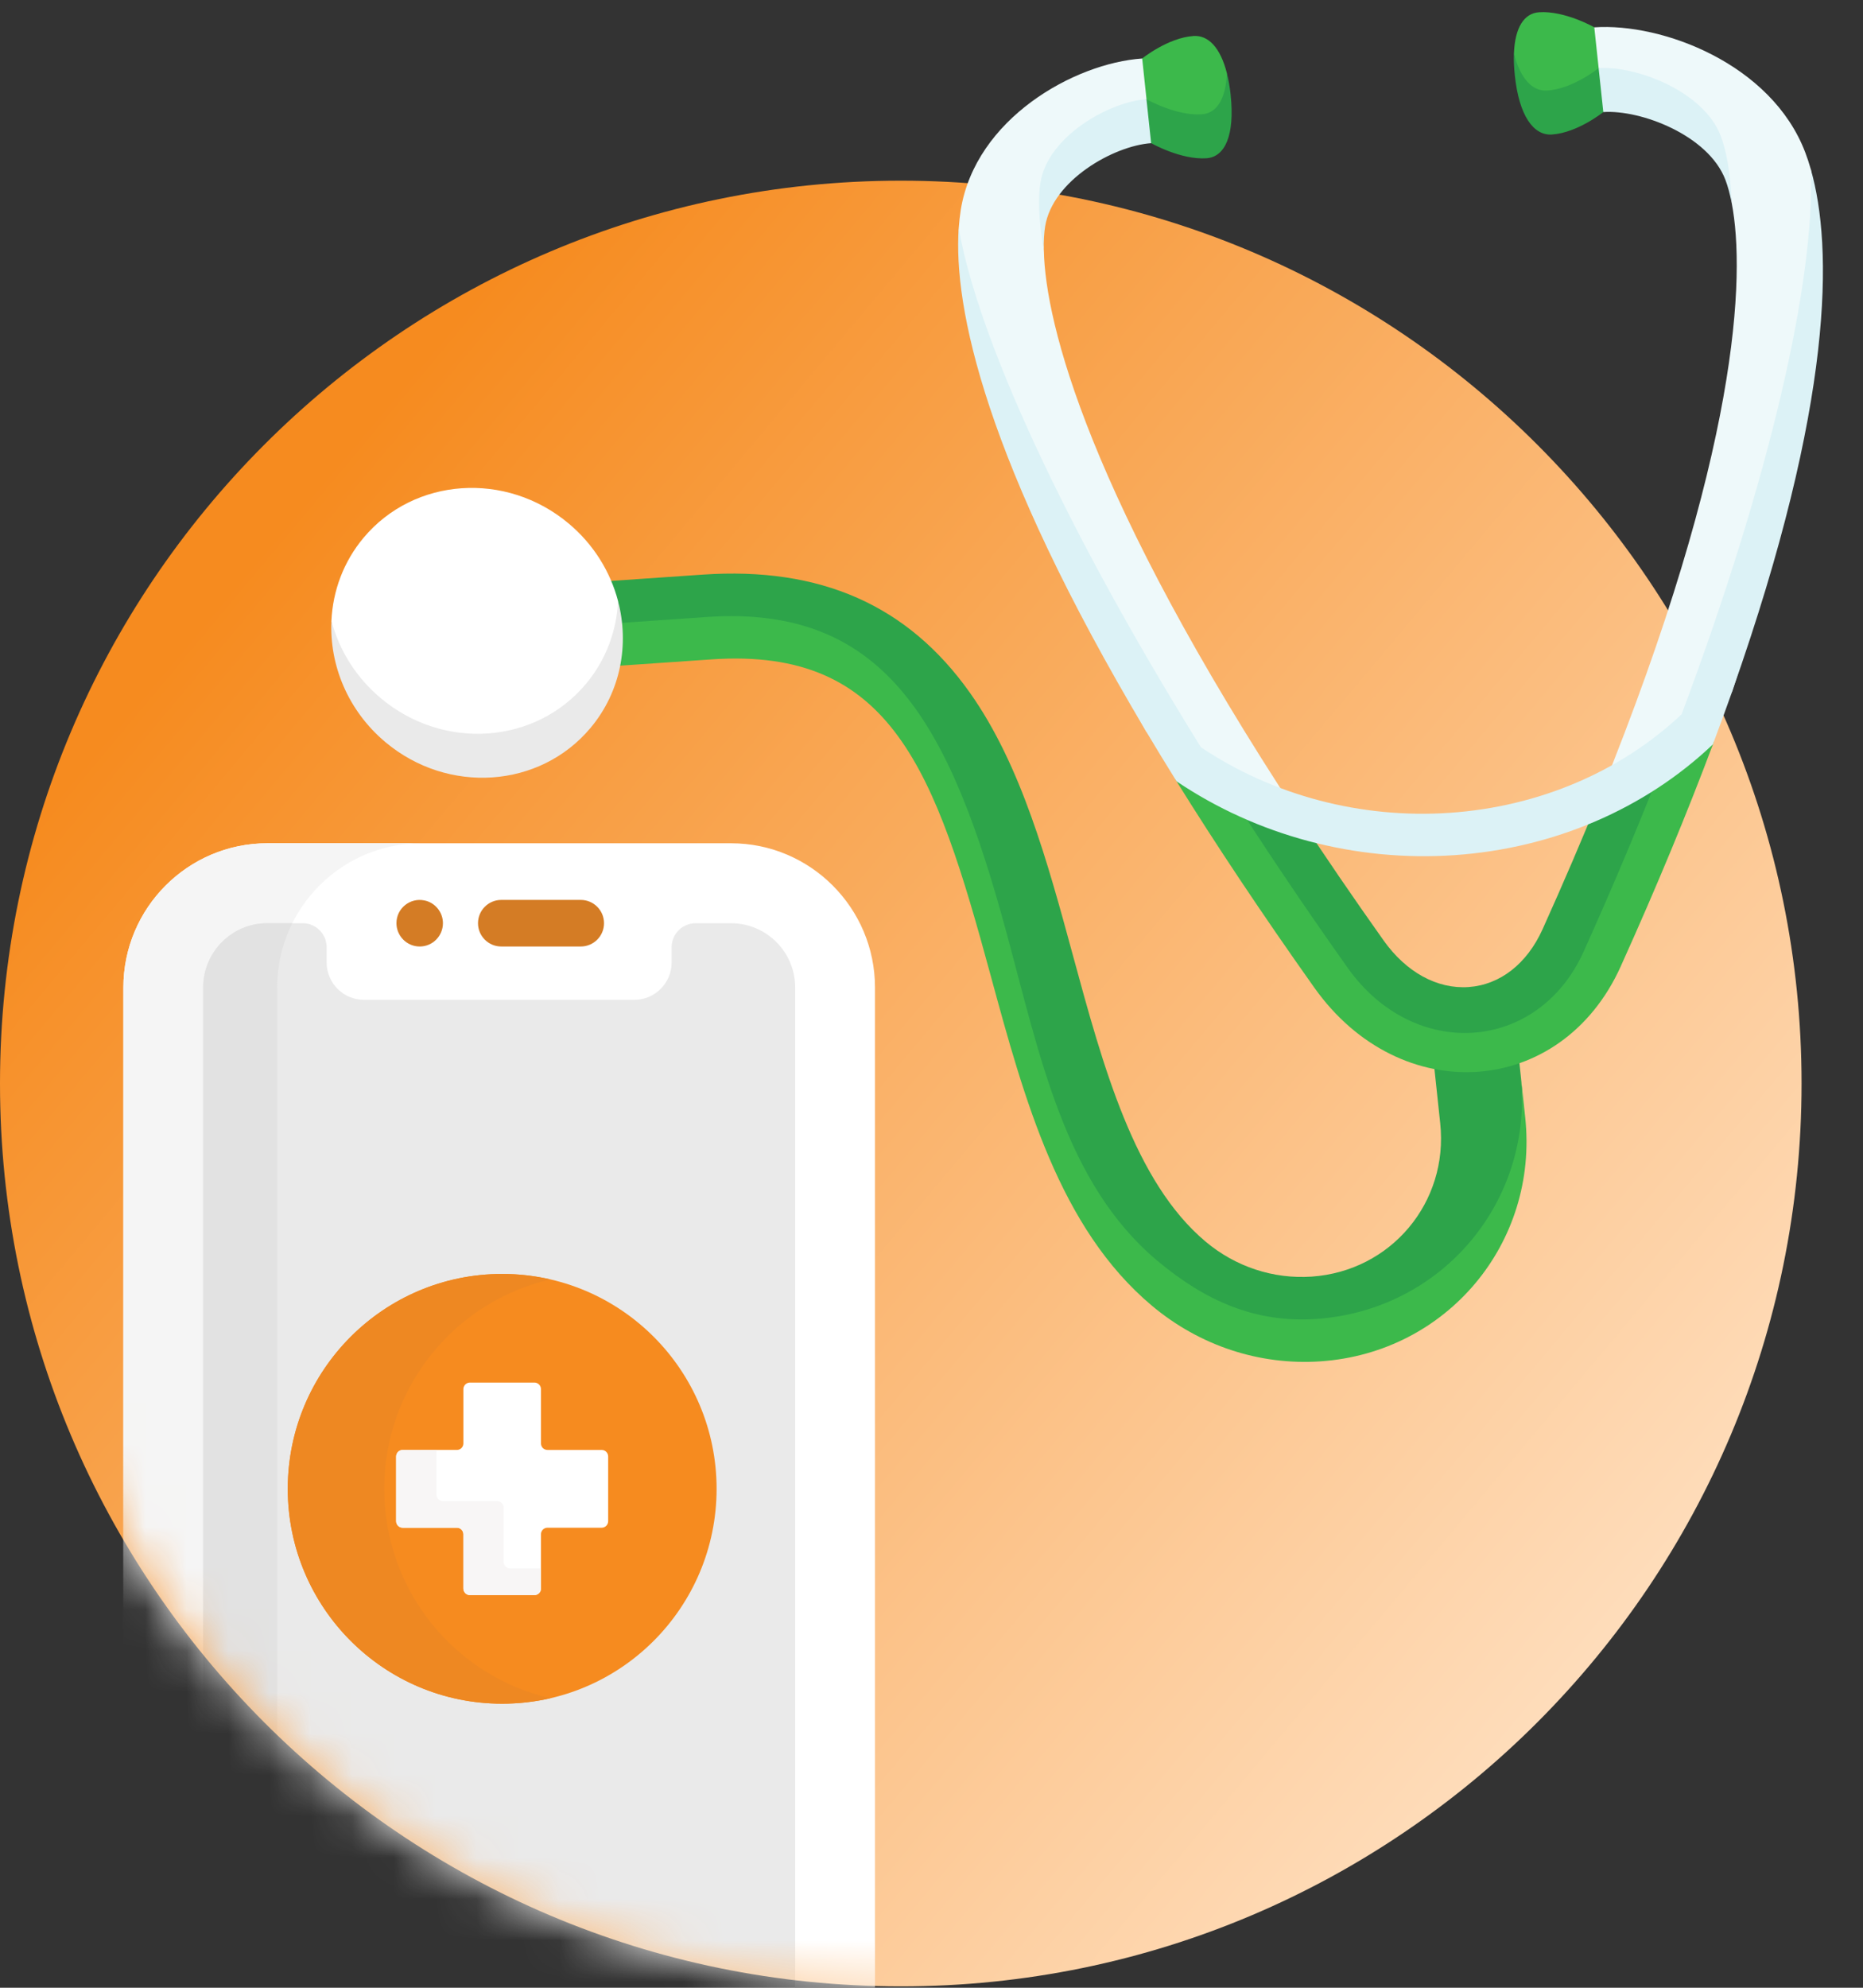
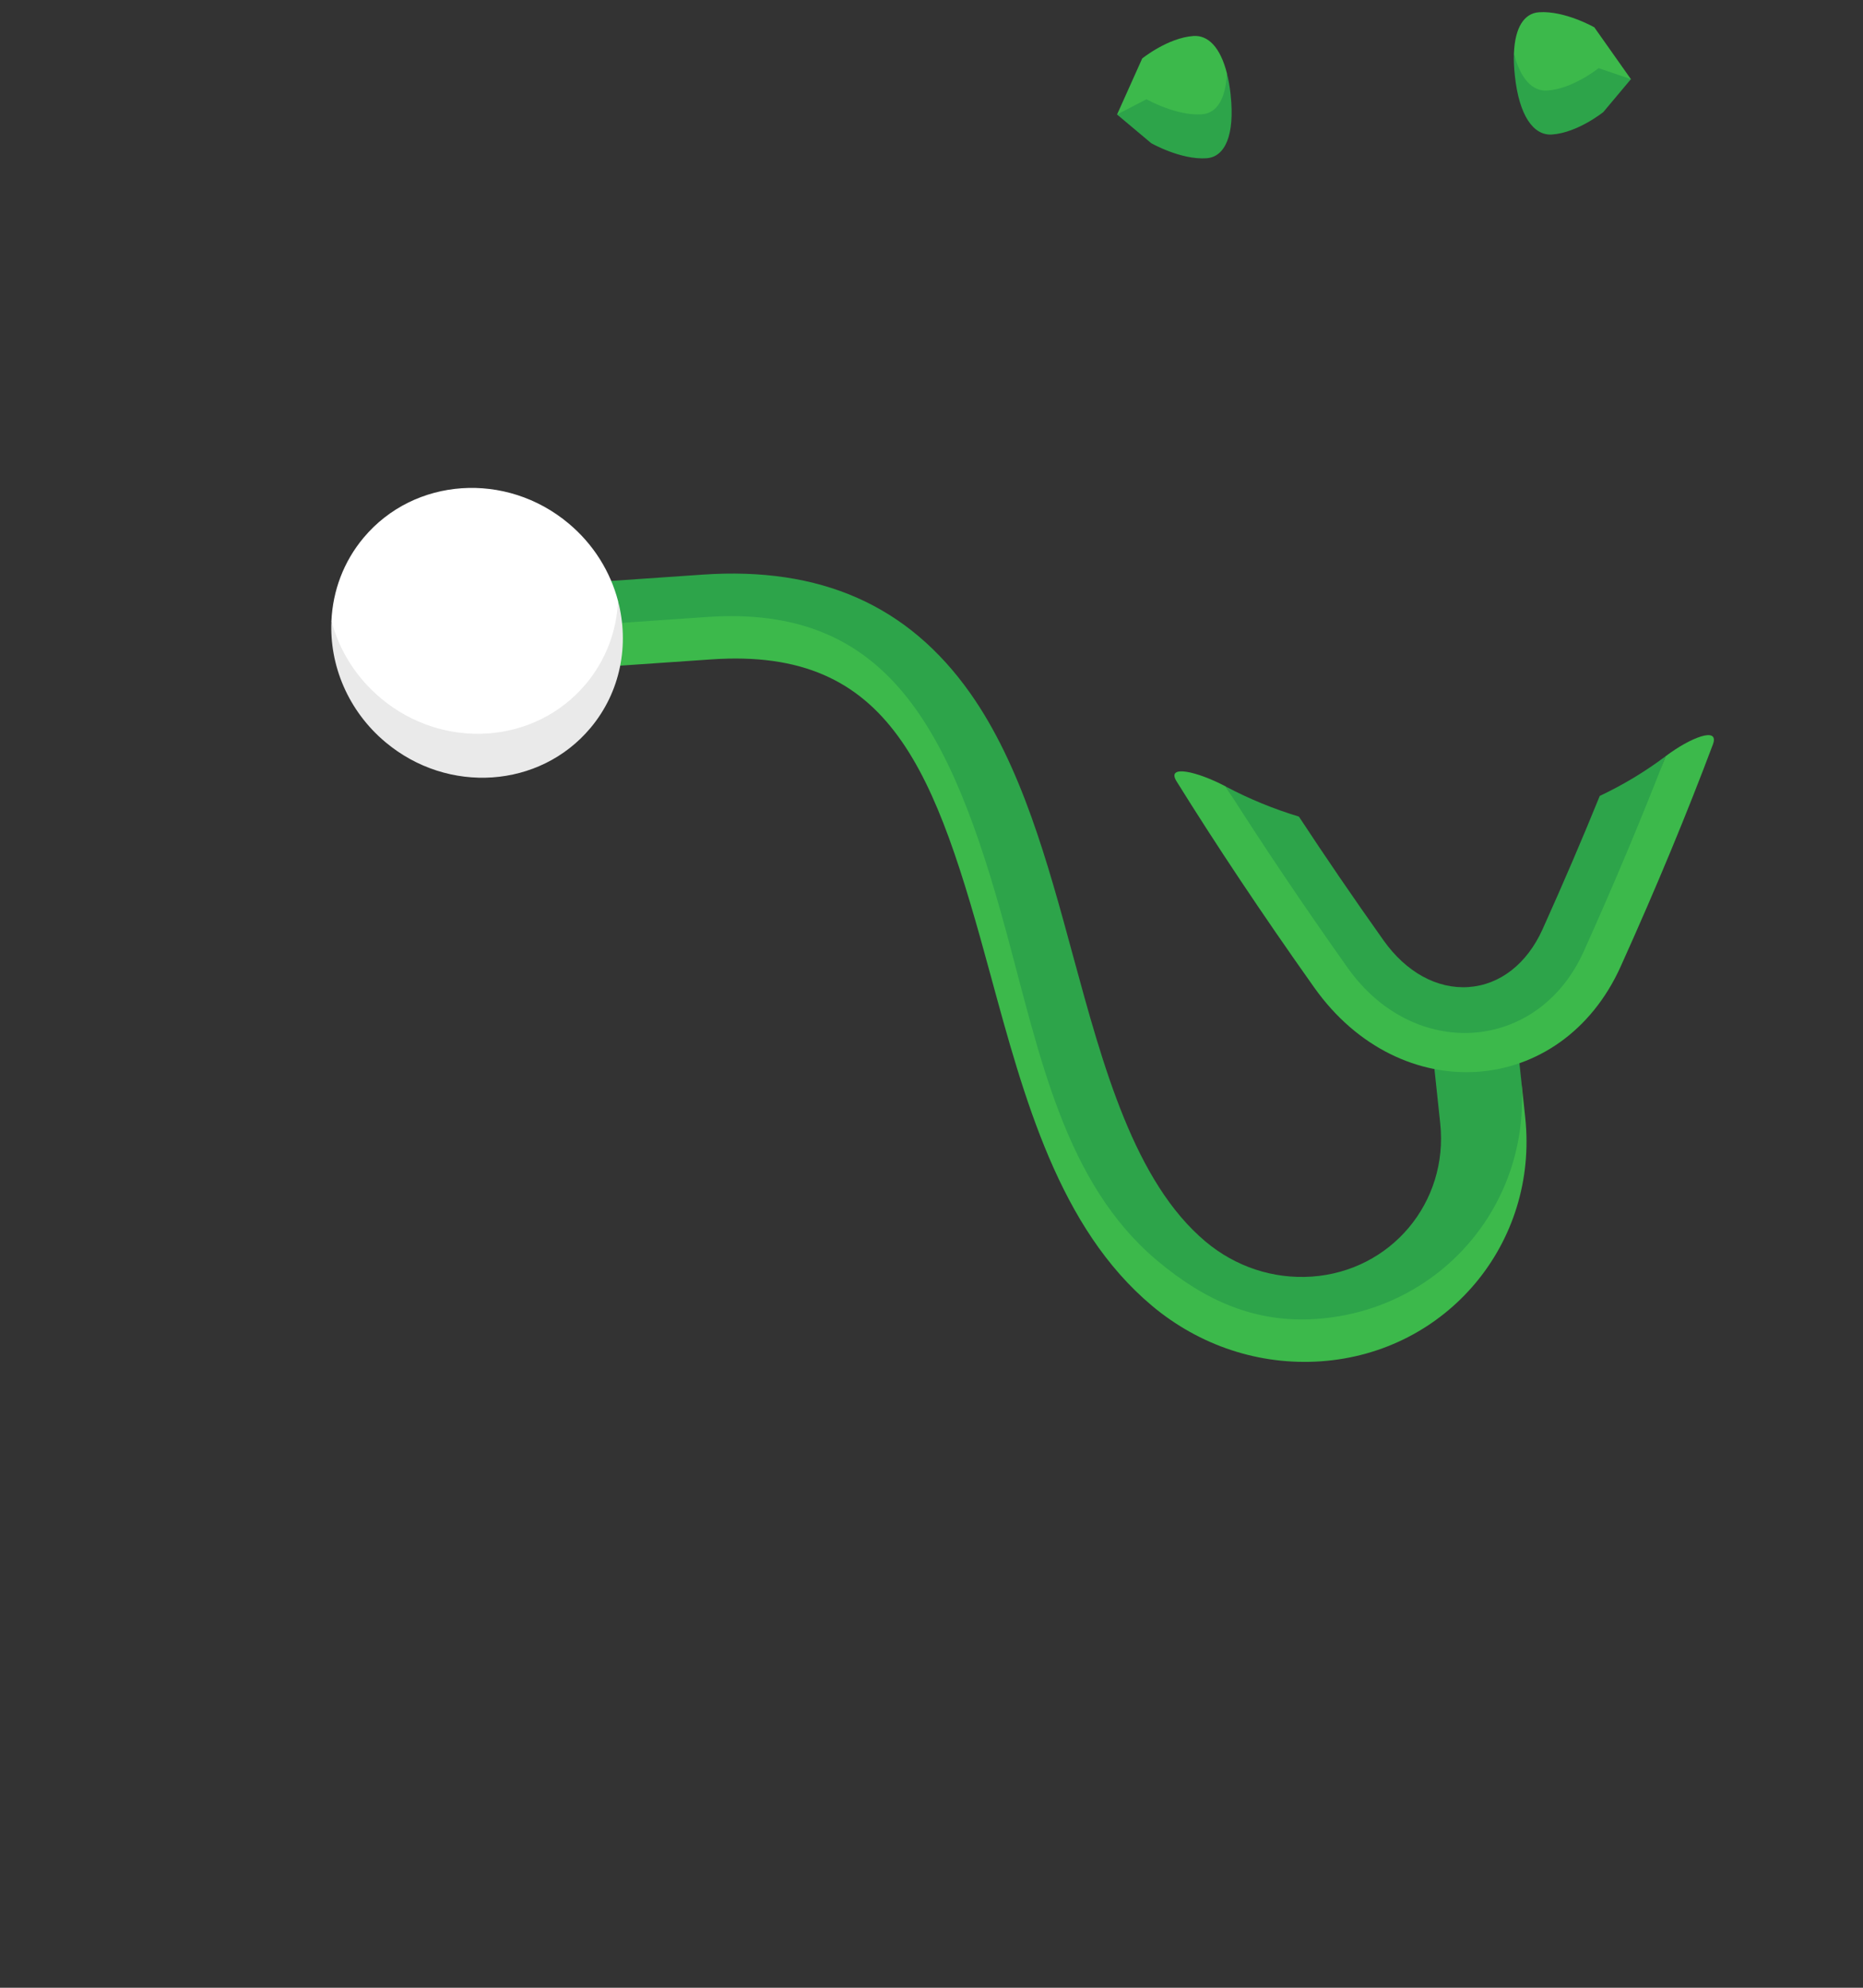
<svg xmlns="http://www.w3.org/2000/svg" xmlns:xlink="http://www.w3.org/1999/xlink" width="45" height="48" viewBox="0 0 45 48">
  <rect x="0" y="0" width="45" height="48" fill="#333333" stroke="none" />
  <defs>
    <linearGradient id="wjg9nk4aua" x1="93.027%" x2="14.625%" y1="86.35%" y2="20.533%">
      <stop offset="0%" stop-color="#FFE2C5" />
      <stop offset="100%" stop-color="#F68B1F" />
    </linearGradient>
-     <path id="m4xp7kr02b" d="M43.516 21.802c0 12.04-9.741 21.802-21.758 21.802C9.742 43.604 0 33.843 0 21.802S9.742 0 21.758 0c12.017 0 21.758 9.76 21.758 21.802z" />
  </defs>
  <g fill="none" fill-rule="evenodd">
    <g>
      <g>
        <g>
          <g>
-             <path fill="url(#wjg9nk4aua)" d="M43.516 36.347c0 12.041-9.741 21.802-21.758 21.802C9.742 58.15 0 48.39 0 36.347c0-12.04 9.742-21.802 21.758-21.802 12.017 0 21.758 9.761 21.758 21.802z" transform="translate(-985, -2370) translate(-2, 2301) translate(965, 56) translate(22, 2.818)" />
            <g fill-rule="nonzero">
              <path fill="#2DA44A" d="M7.967 26.483c3.147-3.032 6.082-1.605 10.269 1.303 2.556 1.777 5.13 3.613 8.05 3.613 1.506 0 2.783-.363 3.848-1.39 2.3-2.216 2.262-5.505-.349-8.02l-.809-.78-1.482 1.428 1.55 1.493c1.382 1.332 1.382 3.498 0 4.83-.67.644-1.56 1-2.506 1-2.243 0-4.608-1.644-6.894-3.232-1.921-1.335-3.907-2.715-5.98-3.26-2.51-.66-4.73-.018-6.787 1.964l-3.405 3.28.741.714 3.754-2.943z" transform="translate(-985, -2370) translate(-2, 2301) translate(965, 56) translate(22, 2.818) translate(30.086, 23.7) rotate(40) translate(-30.086, -23.7) translate(13.392, 6.973)" />
              <path fill="#3CB94B" d="M30.526 22.702l-.74-.713c2.198 2.119 2.198 5.566-.001 7.684-1.065 1.026-2.342 1.39-3.848 1.39-2.92 0-5.354-1.972-7.91-3.748-4.187-2.908-7.263-4.2-10.41-1.169l-3.404 3.28.741.714 3.405-3.28c3.147-3.032 5.872-1.403 10.059 1.506 2.557 1.776 5.2 3.613 8.12 3.613 1.507 0 2.923-.566 3.988-1.592 2.199-2.119 2.199-5.566 0-7.685zM8.795 8.015c-.514-.37-.935-.419-1.195-.169C7.152 8.278 7 9.058 7 9.058l.405 1.428s1.45-.568 1.898-1c.26-.25-.123-1.1-.507-1.47z" transform="translate(-985, -2370) translate(-2, 2301) translate(965, 56) translate(22, 2.818) translate(30.086, 23.7) rotate(40) translate(-30.086, -23.7) translate(13.392, 6.973)" />
              <path fill="#2DA44A" d="M9.204 8.36c-.142-.136-.278-.25-.41-.345.384.495.435.9.176 1.15-.449.433-1.257.58-1.257.58l-.309.74h1.077s.809-.147 1.257-.579c.326-.314.164-.873-.534-1.545z" transform="translate(-985, -2370) translate(-2, 2301) translate(965, 56) translate(22, 2.818) translate(30.086, 23.7) rotate(40) translate(-30.086, -23.7) translate(13.392, 6.973)" />
              <path fill="#3CB94B" d="M13.8 3.193c-.384-.495-.435-.901-.175-1.151.448-.432 1.257-.58 1.257-.58l1.482.391s-.59 1.396-1.038 1.828c-.26.25-1.142-.118-1.526-.488z" transform="translate(-985, -2370) translate(-2, 2301) translate(965, 56) translate(22, 2.818) translate(30.086, 23.7) rotate(40) translate(-30.086, -23.7) translate(13.392, 6.973)" />
              <path fill="#2DA44A" d="M14.159 3.587c-.142-.136-.261-.268-.359-.394.513.37.935.418 1.194.168.449-.432.601-1.21.602-1.211l.768-.297V2.89s-.153.78-.601 1.212c-.326.314-.907.158-1.604-.515z" transform="translate(-985, -2370) translate(-2, 2301) translate(965, 56) translate(22, 2.818) translate(30.086, 23.7) rotate(40) translate(-30.086, -23.7) translate(13.392, 6.973)" />
              <path fill="#FFF" d="M6.764 29.606c0-.762-.361-1.718-1.042-2.374-.592-.419-1.323-.667-2.114-.667-1.975 0-3.576 1.542-3.576 3.445 0 .762.258 1.466.693 2.037.707.681 1.672 1.004 2.464 1.004 1.974 0 3.575-1.543 3.575-3.445z" transform="translate(-985, -2370) translate(-2, 2301) translate(965, 56) translate(22, 2.818) translate(30.086, 23.7) rotate(40) translate(-30.086, -23.7) translate(13.392, 6.973)" />
              <path fill="#EAEAEA" d="M5.722 27.232c.435.57.693 1.275.693 2.037 0 1.903-1.601 3.445-3.576 3.445-.791 0-1.522-.248-2.114-.667.65.853 1.7 1.408 2.883 1.408 1.974 0 3.575-1.543 3.575-3.445 0-1.14-.575-2.15-1.461-2.778z" transform="translate(-985, -2370) translate(-2, 2301) translate(965, 56) translate(22, 2.818) translate(30.086, 23.7) rotate(40) translate(-30.086, -23.7) translate(13.392, 6.973)" />
              <path fill="#2DA44A" d="M29.573 18.443c-.579-2.056-1.533-3.063-2.057-4.607-.14.607-.344 1.196-.603 1.76.336 1.04.674 2.157 1.012 3.356.247.88.075 1.688-.473 2.216-.549.529-1.387.695-2.3.456-1.245-.325-2.405-.651-3.485-.975-.585.25-1.196.446-1.826.581 1.603.506 2.648 1.425 4.782 1.982 3.222.843 5.824-1.665 4.95-4.77z" transform="translate(-985, -2370) translate(-2, 2301) translate(965, 56) translate(22, 2.818) translate(30.086, 23.7) rotate(40) translate(-30.086, -23.7) translate(13.392, 6.973)" />
              <path fill="#3CB94B" d="M29.947 18.424c-.581-2.067-1.164-3.904-1.74-5.538-.158-.446-.524.224-.691.95.525 1.544 1.033 3.179 1.515 4.888.726 2.581-1.437 4.666-4.116 3.965-1.774-.463-3.471-.953-5.074-1.46-.754.162-1.45.515-.986.667 1.696.555 3.603 1.116 5.748 1.677 3.479.91 6.288-1.797 5.344-5.15z" transform="translate(-985, -2370) translate(-2, 2301) translate(965, 56) translate(22, 2.818) translate(30.086, 23.7) rotate(40) translate(-30.086, -23.7) translate(13.392, 6.973)" />
-               <path fill="#EEF9FA" d="M21.667 20.65c-.525.505-1.826 1.326-4.155.792-3.201-1.18-9.293-4.142-11.275-6.399-.09-.125-.17-.245-.24-.36C4.846 12.76 5.817 10.199 7 9.059l.713.687c-1.073 2.35-.713 3.28.45 4.394 1.155 1.318 4.641 3.853 13.505 6.51zm5.246-5.055c.525-.505 1.377-1.76.822-4.004-1.223-3.084-4.299-8.953-6.64-10.862-.13-.088-.255-.165-.374-.231-1.996-1.11-4.656-.175-5.839.965l.714.687c2.439-1.034 3.403-.687 4.56.433 1.368 1.113 3.999 4.472 6.757 13.012z" transform="translate(-985, -2370) translate(-2, 2301) translate(965, 56) translate(22, 2.818) translate(30.086, 23.7) rotate(40) translate(-30.086, -23.7) translate(13.392, 6.973)" />
-               <path fill="#DCF2F6" d="M16.364 2.89l-.769-.74c.651-.627 2.303-1.204 3.31-.643.3.167.728.5 1.25 1.076-.184-.15-.346-.26-.482-.336-1.006-.56-2.658.016-3.31.644zM8.16 14.14c-.156-.179-.27-.335-.348-.466-.581-.97.017-2.561.668-3.188l-.769-.74c-.65.626-1.249 2.218-.667 3.188.173.29.519.701 1.116 1.205zm19.574-2.549C25.133 4.664 22.7 1.815 21.095.73c1.802 1.988 4.034 6.34 6.065 12.083-.233 1.996-1.203 3.923-2.756 5.42-1.554 1.497-3.554 2.43-5.627 2.655-5.96-1.957-10.476-4.107-12.54-5.844 1.128 1.547 4.085 3.892 11.275 6.399.432.15.88.302 1.343.453 2.32-.243 4.558-1.281 6.29-2.95 1.731-1.668 2.809-3.823 3.061-6.059-.157-.446-.314-.878-.47-1.295z" transform="translate(-985, -2370) translate(-2, 2301) translate(965, 56) translate(22, 2.818) translate(30.086, 23.7) rotate(40) translate(-30.086, -23.7) translate(13.392, 6.973)" />
            </g>
            <g>
              <g transform="translate(-985, -2370) translate(-2, 2301) translate(965, 56) translate(22, 2.818) translate(0, 14.545) translate(0, -0)">
                <mask id="k4xp1u96hc" fill="#fff">
                  <use xlink:href="#m4xp7kr02b" />
                </mask>
                <g mask="url(#k4xp1u96hc)">
                  <g fill-rule="nonzero">
                    <g>
                      <path fill="#FFF" d="M14.755 0h-11.2C1.636 0 .077 1.563.077 3.484v25.031C.078 30.436 1.638 32 3.554 32h11.201c1.917 0 3.477-1.563 3.477-3.484V3.484c0-1.921-1.56-3.484-3.477-3.484z" transform="translate(2.903, 16)" />
                      <path fill="#F5F5F5" d="M3.792 28.515V3.484C3.792 1.563 5.352 0 7.268 0H3.554C1.637 0 .078 1.563.078 3.484v25.031C.078 30.436 1.638 32 3.554 32h3.714c-1.917 0-3.476-1.563-3.476-3.484z" transform="translate(2.903, 16)" />
                      <path fill="#EAEAEA" d="M16.306 28.515c0 .858-.694 1.554-1.55 1.554H3.553c-.856 0-1.55-.696-1.55-1.554V3.484c0-.858.694-1.554 1.55-1.554h.854c.32 0 .58.26.58.581v.369c0 .495.404.9.898.9h6.538c.493 0 .897-.405.897-.9v-.369c0-.32.26-.58.58-.58h.854c.857 0 1.55.695 1.55 1.553v25.031z" transform="translate(2.903, 16)" />
                      <path fill="#E2E2E2" d="M3.792 3.484c0-.558.132-1.086.366-1.554h-.604c-.856 0-1.55.696-1.55 1.554v25.031c0 .858.694 1.554 1.55 1.554h.604c-.234-.468-.366-.996-.366-1.554V3.484z" transform="translate(2.903, 16)" />
                      <g fill="#D47C25">
-                         <path d="M4.485 1.146h-1.92c-.31 0-.562-.252-.562-.562 0-.311.252-.563.562-.563h1.92c.31 0 .562.252.562.563 0 .31-.252.562-.562.562zM.595 1.146C.28 1.146.033.887.033.583c0-.364.336-.62.672-.55.25.046.451.275.451.55 0 .306-.246.563-.561.563z" transform="translate(2.903, 16) translate(6.64, 1.347)" />
-                       </g>
+                         </g>
                      <path fill="#EAEAEA" d="M10.113 28.33H8.19c-.31 0-.562-.252-.562-.563 0-.311.252-.563.562-.563h1.923c.31 0 .562.252.562.563 0 .31-.251.563-.562.563z" transform="translate(2.903, 16)" />
                    </g>
                    <g transform="translate(2.903, 16) translate(3.992, 10.4)">
                      <ellipse cx="5.235" cy="5.189" fill="#F68B1F" rx="5.179" ry="5.189" />
                      <path fill="#E82" d="M2.386 5.189C2.386 2.725 4.101.661 6.4.132 6.025.046 5.635 0 5.235 0 2.375 0 .056 2.323.056 5.189s2.319 5.189 5.179 5.189c.4 0 .79-.046 1.165-.132-2.3-.53-4.014-2.592-4.014-5.057z" />
                      <path fill="#FFF" d="M7.638 4.25H6.329c-.087 0-.157-.07-.157-.158v-1.31c0-.088-.071-.159-.158-.159H4.456c-.087 0-.158.071-.158.158v1.311c0 .088-.07.158-.158.158H2.832c-.087 0-.158.071-.158.158V5.97c0 .087.07.158.158.158H4.14c.087 0 .158.07.158.158v1.31c0 .088.07.159.158.159h1.558c.087 0 .158-.07.158-.158V6.286c0-.087.07-.158.157-.158h1.309c.087 0 .157-.071.157-.158V4.408c0-.087-.07-.158-.157-.158z" />
                      <path fill="#F8F6F6" d="M5.429 7.113c-.087 0-.158-.071-.158-.158V5.644c0-.088-.07-.158-.158-.158H3.805c-.087 0-.158-.071-.158-.159V4.25h-.815c-.087 0-.158.071-.158.158V5.97c0 .087.07.158.158.158H4.14c.087 0 .158.07.158.158v1.31c0 .088.07.159.158.159h1.558c.087 0 .158-.071.158-.158v-.484h-.743z" />
                    </g>
                  </g>
                </g>
              </g>
            </g>
          </g>
        </g>
      </g>
    </g>
  </g>
</svg>